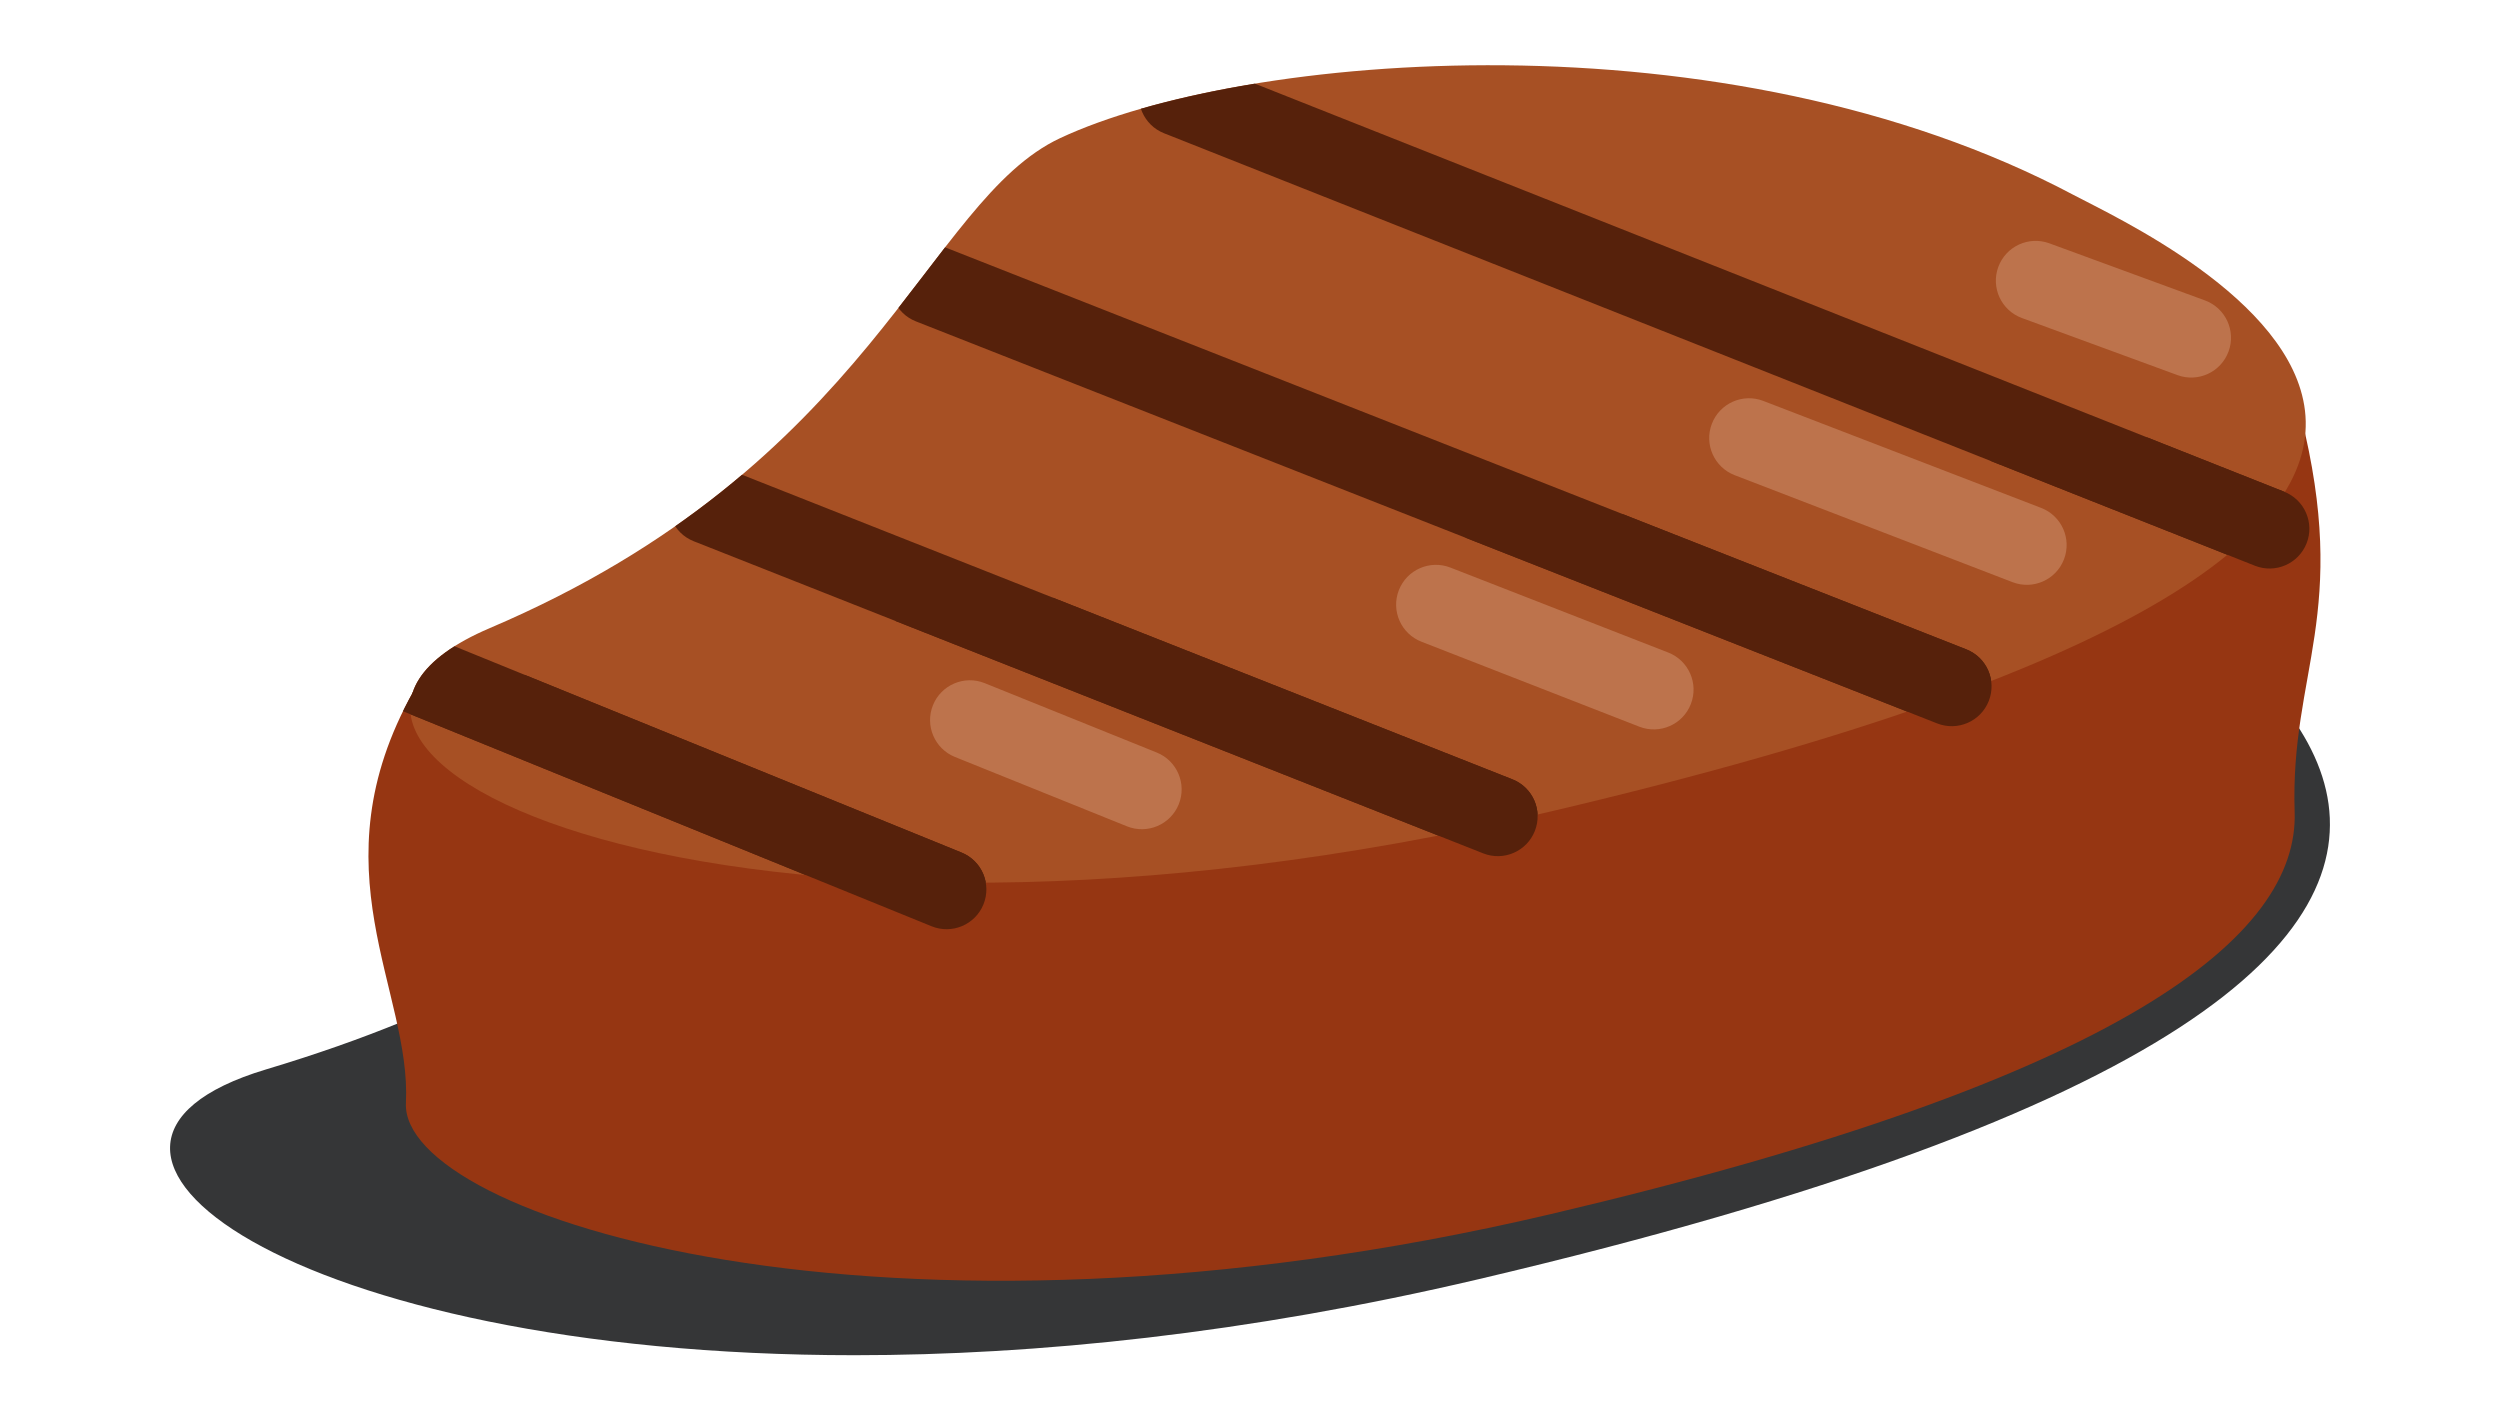
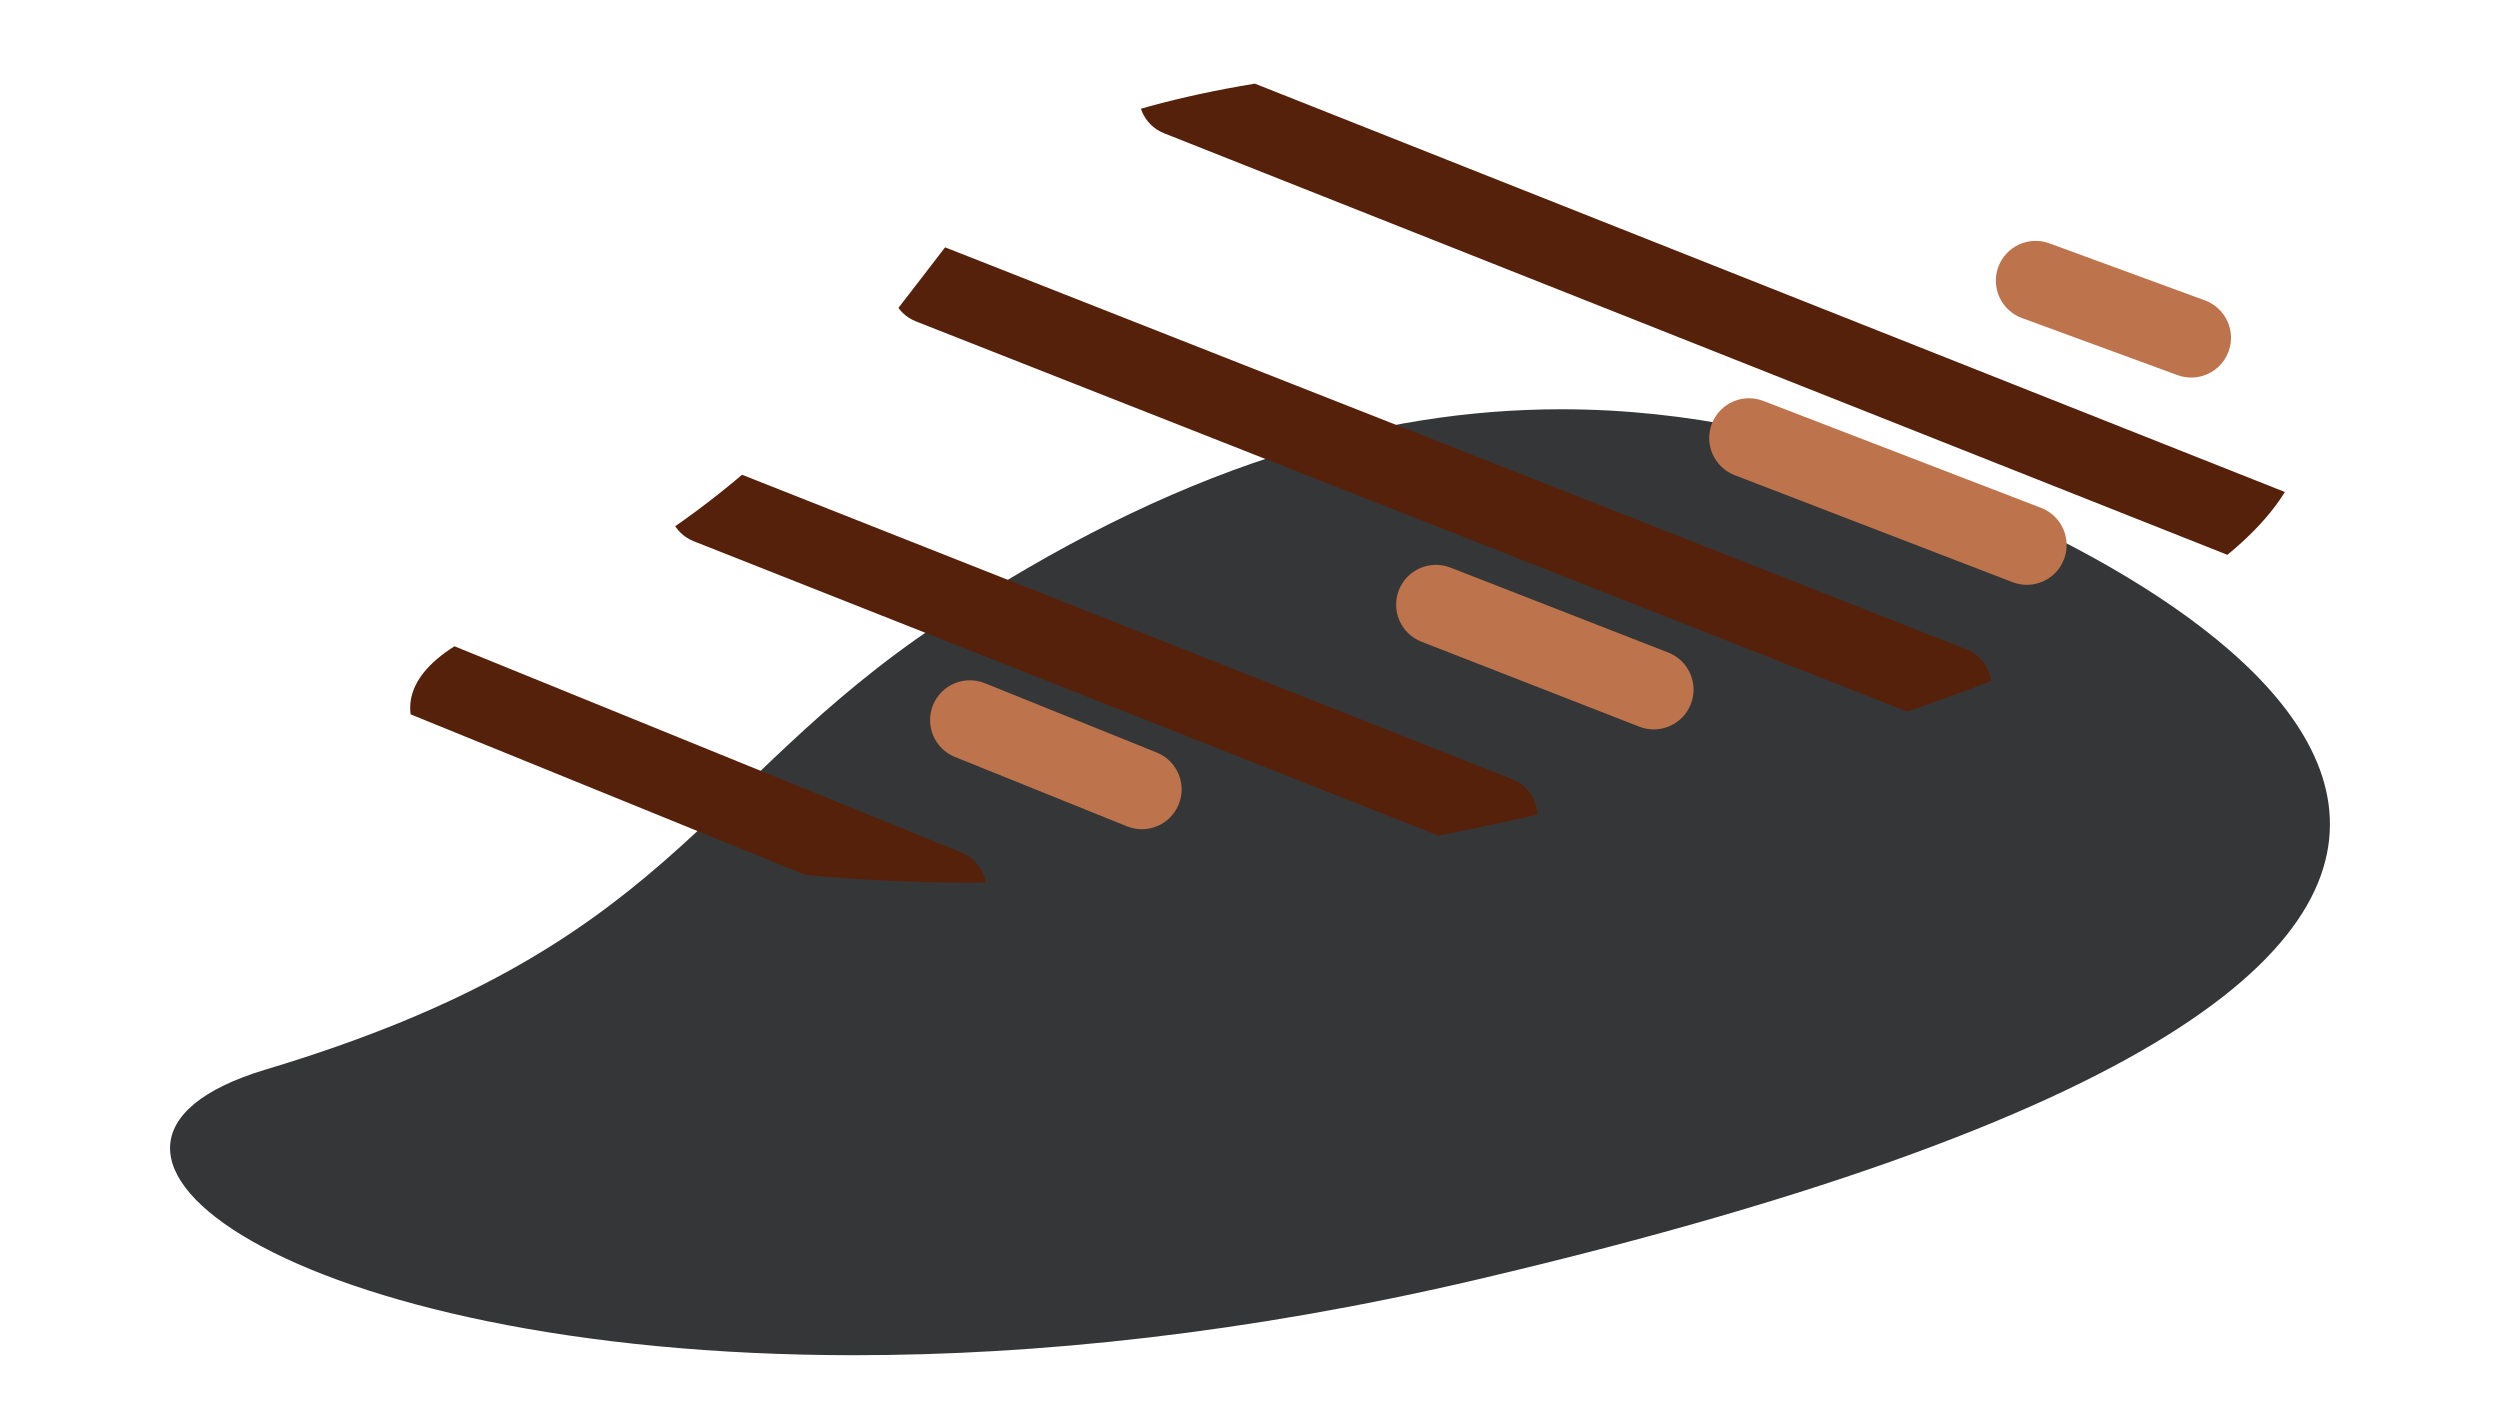
<svg xmlns="http://www.w3.org/2000/svg" xmlns:ns1="http://www.inkscape.org/namespaces/inkscape" xmlns:ns2="http://sodipodi.sourceforge.net/DTD/sodipodi-0.dtd" id="svg2" version="1.1" ns1:version="0.91 r13725" xml:space="preserve" width="440" height="250" viewBox="0 0 440 250" ns2:docname="steak-logo.svg">
  <defs id="defs6">
    <clipPath clipPathUnits="userSpaceOnUse" id="clipPath22">
-       <path d="M 342.52,934.504 C 202.52,684.5 340,513.711 332.09,355.27 324.102,194.988 1005.37,-21.961 1943.18,198.5 c 811.55,190.77 1053.94,392.84 1048.21,566.23 -6.53,197.696 78.61,278.98 8.61,558.98 L 342.52,934.504" id="path24" ns1:connector-curvature="0" />
-     </clipPath>
+       </clipPath>
    <clipPath clipPathUnits="userSpaceOnUse" id="clipPath40">
-       <path d="m 0,0 0,1816 3041,0 L 3041,0 0,0 Z" id="path42" ns1:connector-curvature="0" />
-     </clipPath>
+       </clipPath>
    <clipPath clipPathUnits="userSpaceOnUse" id="clipPath46">
      <path d="m 1855.01,1816.31 c -253.42,-0.38 -477.31,-44.44 -601.71,-102.6 -189.15,-88.42 -263.3,-460 -803.3,-690 C 48.121,852.539 770.91,489.859 1943.18,765.422 3680,1173.71 2794.82,1572.79 2680,1633.72 c -250.5,132.91 -550.63,182.2 -818.5,182.59 l -6.49,0" id="path48" ns1:connector-curvature="0" />
    </clipPath>
  </defs>
  <ns2:namedview pagecolor="#ffffff" bordercolor="#666666" borderopacity="1" objecttolerance="10" gridtolerance="10" guidetolerance="10" ns1:pageopacity="0" ns1:pageshadow="2" ns1:window-width="1280" ns1:window-height="736" id="namedview4" showgrid="false" ns1:zoom="1.2946534" ns1:cx="204.60578" ns1:cy="115.73518" ns1:window-x="0" ns1:window-y="27" ns1:window-maximized="1" ns1:current-layer="g10" />
  <g ns1:groupmode="layer" id="layer2" ns1:label="Shadow" style="display:inline" transform="translate(0,22.962)">
    <path ns1:connector-curvature="0" id="path14" style="fill:#353637;fill-opacity:1;fill-rule:nonzero;stroke:none" d="m 150.414,215.556 c -99.365,0 -148.855,-36.721 -103.604,-50.296 71.466,-21.44 75.754,-50.026 118.633,-78.613 41.521,-27.681 77.37,-37.579 109.36,-37.579 22.404,0 42.913,4.853 62.157,11.851 47.167,17.152 171.518,82.9 -76.729,141.258 -40.764,9.583 -77.871,13.378 -109.818,13.378" />
  </g>
  <g ns1:groupmode="layer" id="layer3" ns1:label="SteakBody" style="display:inline" transform="translate(0,22.962)">
-     <path ns1:connector-curvature="0" id="path16" style="fill:#963612;fill-opacity:1;fill-rule:nonzero;stroke:none" d="m 404.932,50.094 c 8.75,35 -1.893,45.16 -1.074,69.871 0.714,21.675 -29.585,46.934 -131.029,70.78 -117.225,27.556 -202.385,0.44 -201.386,-19.596 0.989,-19.805 -16.196,-41.154 1.304,-72.404" />
-     <path ns1:connector-curvature="0" id="path34" style="fill:#a75024;fill-opacity:1;fill-rule:nonzero;stroke:none" d="m 86.182,87.594 c 67.5,-28.75 76.769,-75.198 100.414,-86.25 32.086,-15 117.086,-22.5 178.336,10 14.355,7.615 125,57.5 -92.103,108.536 C 126.295,154.326 35.948,108.99 86.182,87.594" />
-   </g>
+     </g>
  <g id="g10" ns1:groupmode="layer" ns1:label="SteakStripes" transform="matrix(1.25,0,0,-1.25,0,250)" style="display:inline">
    <g id="g20" clip-path="url(#clipPath22)" transform="matrix(0.1,0,0,0.1,23.946,9.184)">
      <path d="m 1399.49,1720.55 1535.95,-608.93 c 28.77,-11.41 61.33,2.67 72.74,31.43 11.4,28.77 -2.67,61.33 -31.44,72.74 l -1535.95,608.93 c -28.77,11.41 -61.33,-2.67 -72.73,-31.43 -11.41,-28.77 2.67,-61.33 31.43,-72.74" style="fill:#56210b;fill-opacity:1;fill-rule:nonzero;stroke:none" id="path26" ns1:connector-curvature="0" />
      <path d="M 737.281,1146.1 1848.89,706.629 c 28.78,-11.379 61.33,2.723 72.71,31.5 11.37,28.781 -2.73,61.332 -31.51,72.711 L 778.48,1250.31 c -28.777,11.38 -61.328,-2.73 -72.707,-31.51 -11.375,-28.77 2.731,-61.32 31.508,-72.7" style="fill:#56210b;fill-opacity:1;fill-rule:nonzero;stroke:none" id="path28" ns1:connector-curvature="0" />
      <path d="M 1050.13,1455.65 2488.09,889.582 c 28.79,-11.332 61.32,2.82 72.66,31.613 11.33,28.793 -2.82,61.325 -31.61,72.66 L 1091.18,1559.92 c -28.8,11.33 -61.33,-2.82 -72.66,-31.61 -11.34,-28.79 2.82,-61.33 31.61,-72.66" style="fill:#56210b;fill-opacity:1;fill-rule:nonzero;stroke:none" id="path30" ns1:connector-curvature="0" />
-       <path d="M 320.324,909.82 1072.22,603.961 c 28.66,-11.66 61.35,2.117 73.01,30.789 11.66,28.66 -2.12,61.352 -30.79,73.012 L 362.547,1013.62 c -28.664,11.66 -61.352,-2.12 -73.012,-30.788 -11.66,-28.664 2.125,-61.352 30.789,-73.012" style="fill:#56210b;fill-opacity:1;fill-rule:nonzero;stroke:none" id="path32" ns1:connector-curvature="0" />
    </g>
    <g clip-path="url(#clipPath46)" id="g44" transform="matrix(0.1,0,0,0.1,23.946,9.184)">
      <path ns1:connector-curvature="0" id="path50" style="fill:#56210b;fill-opacity:1;fill-rule:nonzero;stroke:none" d="m 1399.49,1720.55 1535.95,-608.93 c 28.77,-11.41 61.33,2.67 72.74,31.43 11.4,28.77 -2.67,61.33 -31.44,72.74 l -1535.95,608.93 c -28.77,11.41 -61.33,-2.67 -72.73,-31.43 -11.41,-28.77 2.67,-61.33 31.43,-72.74" />
      <path ns1:connector-curvature="0" id="path52" style="fill:#56210b;fill-opacity:1;fill-rule:nonzero;stroke:none" d="M 737.281,1146.1 1848.89,706.629 c 28.78,-11.379 61.33,2.723 72.71,31.5 11.37,28.781 -2.73,61.332 -31.51,72.711 L 778.48,1250.31 c -28.777,11.38 -61.328,-2.73 -72.707,-31.51 -11.375,-28.77 2.731,-61.32 31.508,-72.7" />
      <path ns1:connector-curvature="0" id="path54" style="fill:#56210b;fill-opacity:1;fill-rule:nonzero;stroke:none" d="M 1050.13,1455.65 2488.09,889.582 c 28.79,-11.332 61.32,2.82 72.66,31.613 11.33,28.793 -2.82,61.325 -31.61,72.66 L 1091.18,1559.92 c -28.8,11.33 -61.33,-2.82 -72.66,-31.61 -11.34,-28.79 2.82,-61.33 31.61,-72.66" />
      <path ns1:connector-curvature="0" id="path56" style="fill:#56210b;fill-opacity:1;fill-rule:nonzero;stroke:none" d="M 320.324,909.82 1072.22,603.961 c 28.66,-11.66 61.35,2.117 73.01,30.789 11.66,28.66 -2.12,61.352 -30.79,73.012 L 362.547,1013.62 c -28.664,11.66 -61.352,-2.12 -73.012,-30.788 -11.66,-28.664 2.125,-61.352 30.789,-73.012" />
    </g>
    <path ns1:connector-curvature="0" id="path58" style="fill:#bd734c;fill-opacity:1;fill-rule:nonzero;stroke:none" d="m 244.245,133.093 39.121,-15.063 c 2.888,-1.112 6.13,0.327 7.242,3.215 1.112,2.888 -0.327,6.13 -3.215,7.242 l -39.121,15.063 c -2.888,1.113 -6.13,-0.327 -7.242,-3.215 -1.112,-2.888 0.327,-6.13 3.215,-7.242" />
    <path ns1:connector-curvature="0" id="path60" style="fill:#bd734c;fill-opacity:1;fill-rule:nonzero;stroke:none" d="m 284.69,155.22 21.902,-8.037 c 2.905,-1.066 6.124,0.425 7.19,3.33 1.066,2.905 -0.425,6.124 -3.33,7.19 l -21.902,8.037 c -2.905,1.066 -6.124,-0.425 -7.19,-3.33 -1.066,-2.905 0.425,-6.124 3.33,-7.19" />
    <path ns1:connector-curvature="0" id="path62" style="fill:#bd734c;fill-opacity:1;fill-rule:nonzero;stroke:none" d="m 200.142,109.646 30.672,-11.963 c 2.883,-1.124 6.132,0.301 7.256,3.184 1.125,2.883 -0.301,6.132 -3.184,7.256 l -30.672,11.963 c -2.883,1.124 -6.131,-0.301 -7.256,-3.184 -1.124,-2.883 0.302,-6.132 3.184,-7.256" />
    <path ns1:connector-curvature="0" id="path64" style="fill:#bd734c;fill-opacity:1;fill-rule:nonzero;stroke:none" d="m 134.462,93.417 24.215,-9.763 c 2.87,-1.158 6.134,0.231 7.292,3.101 1.157,2.87 -0.232,6.134 -3.102,7.291 l -24.214,9.764 c -2.87,1.157 -6.135,-0.231 -7.292,-3.101 -1.157,-2.87 0.231,-6.134 3.101,-7.292" />
  </g>
</svg>